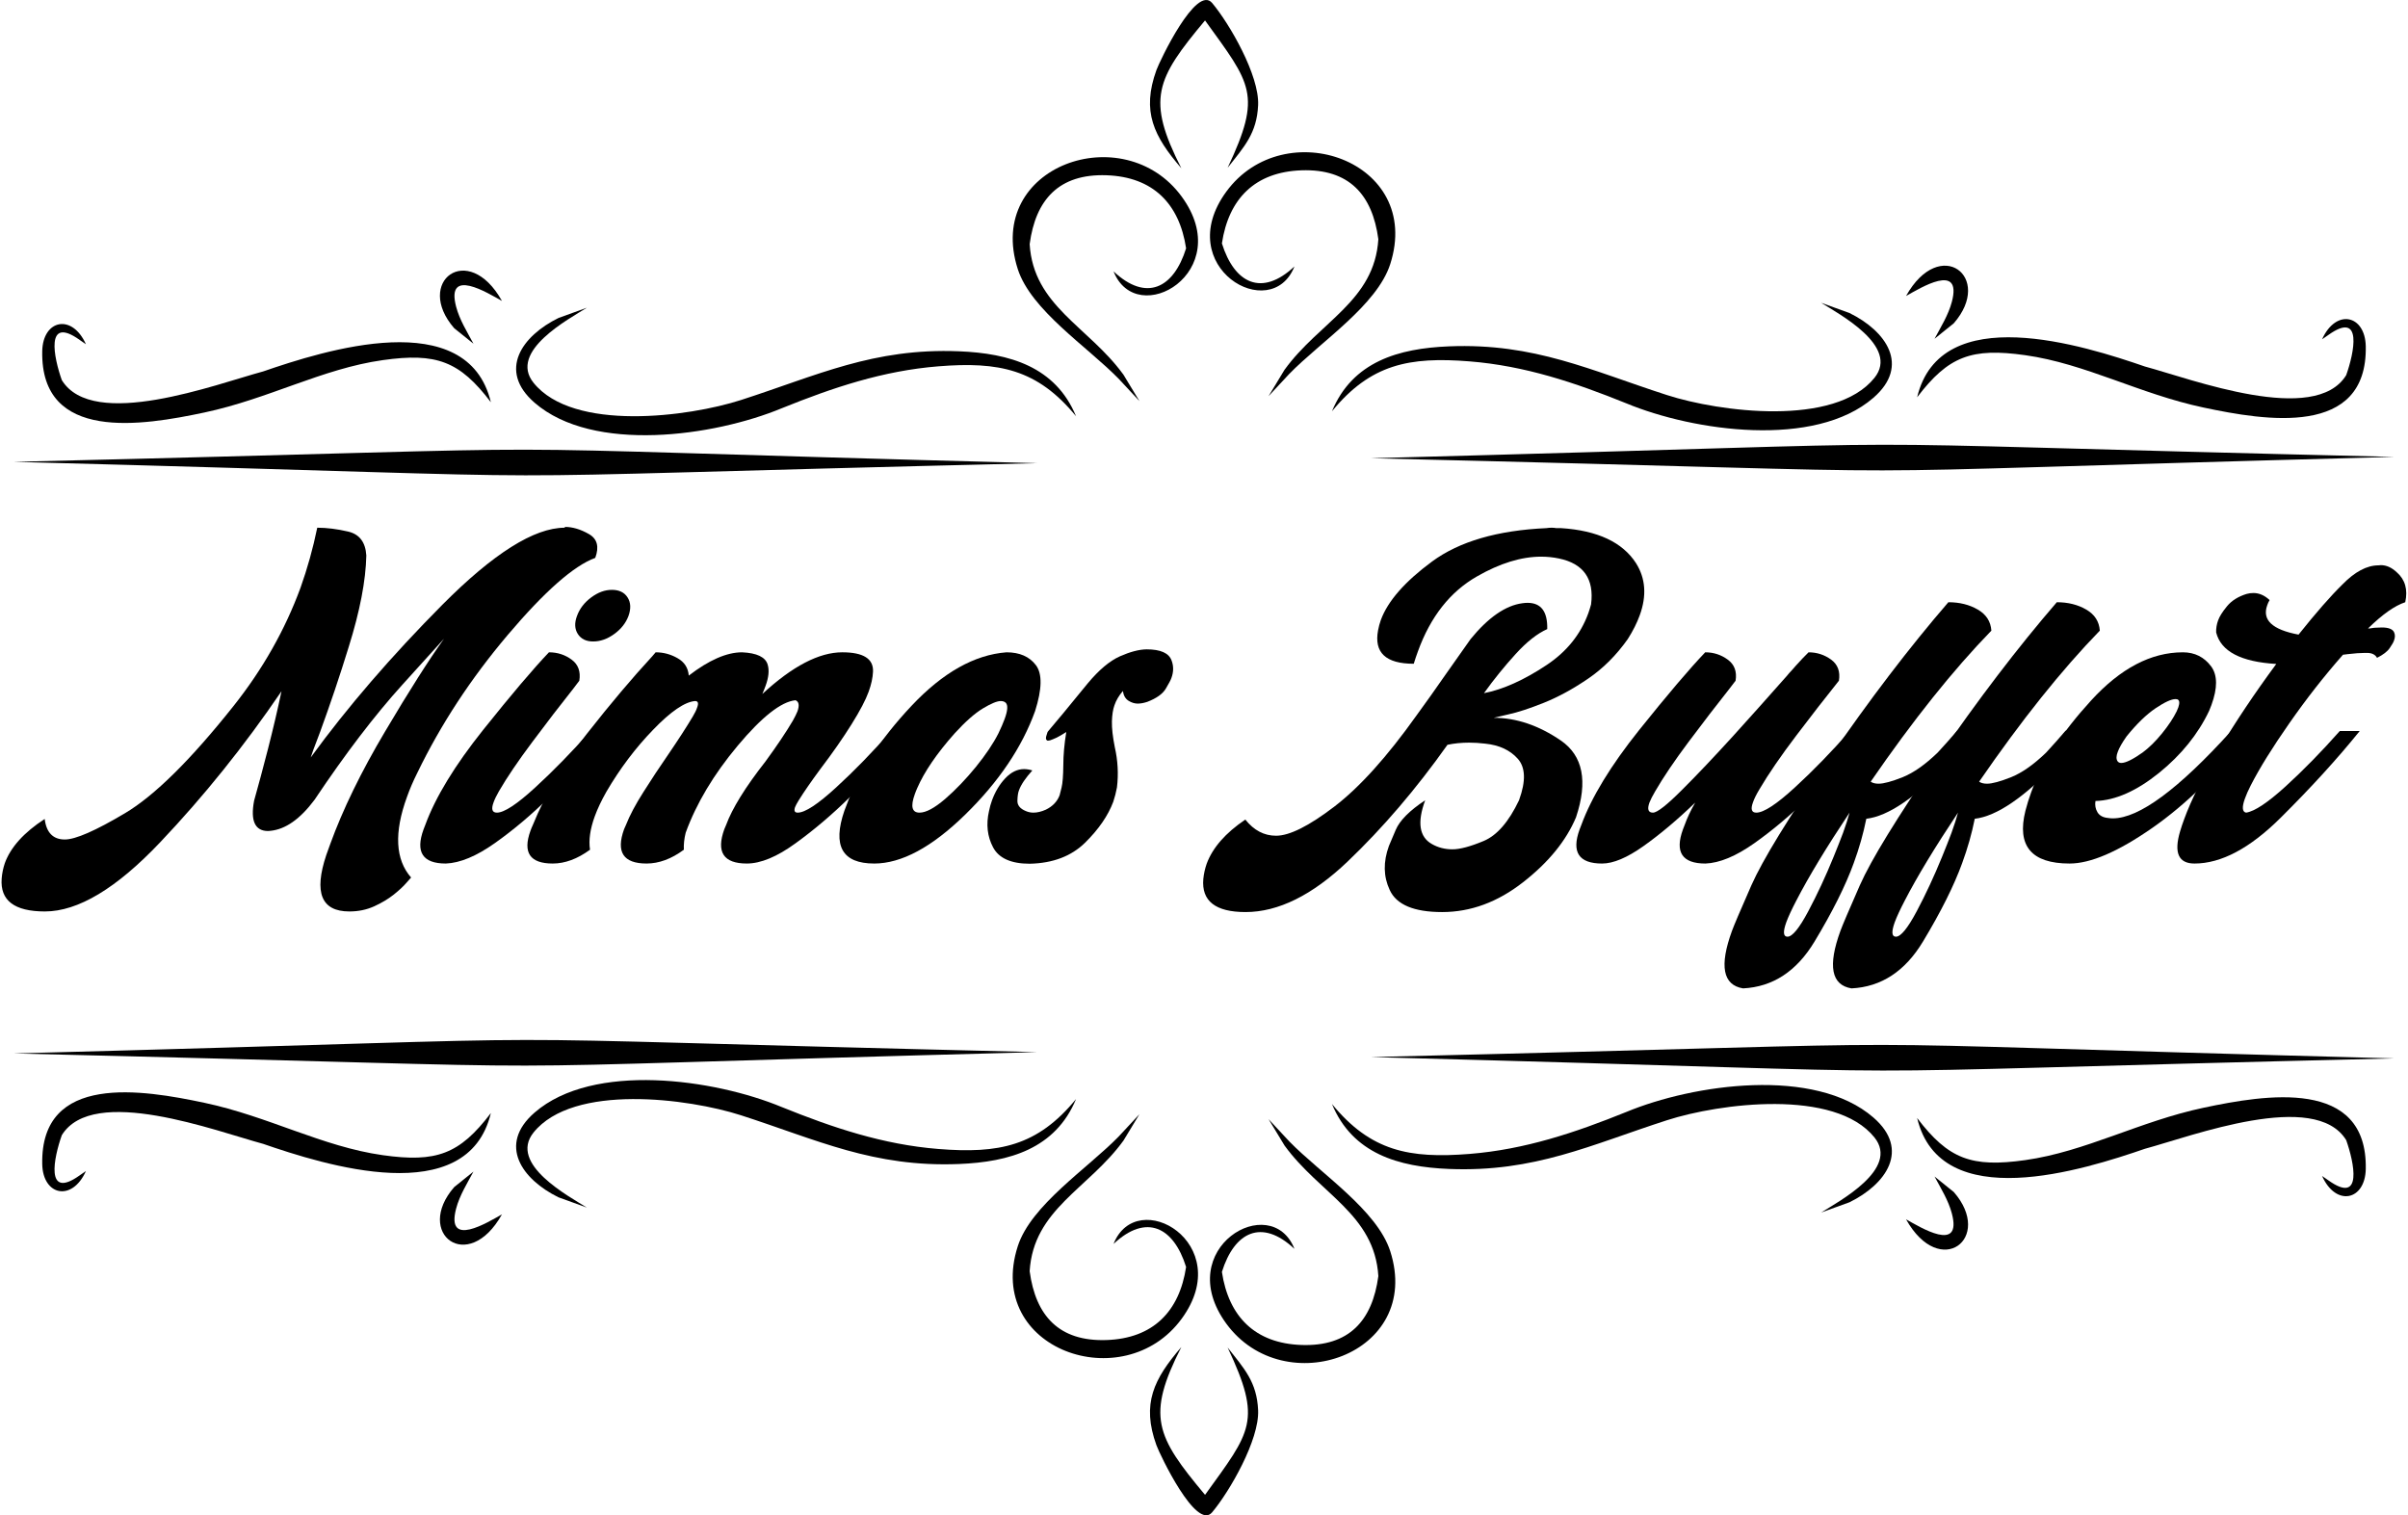
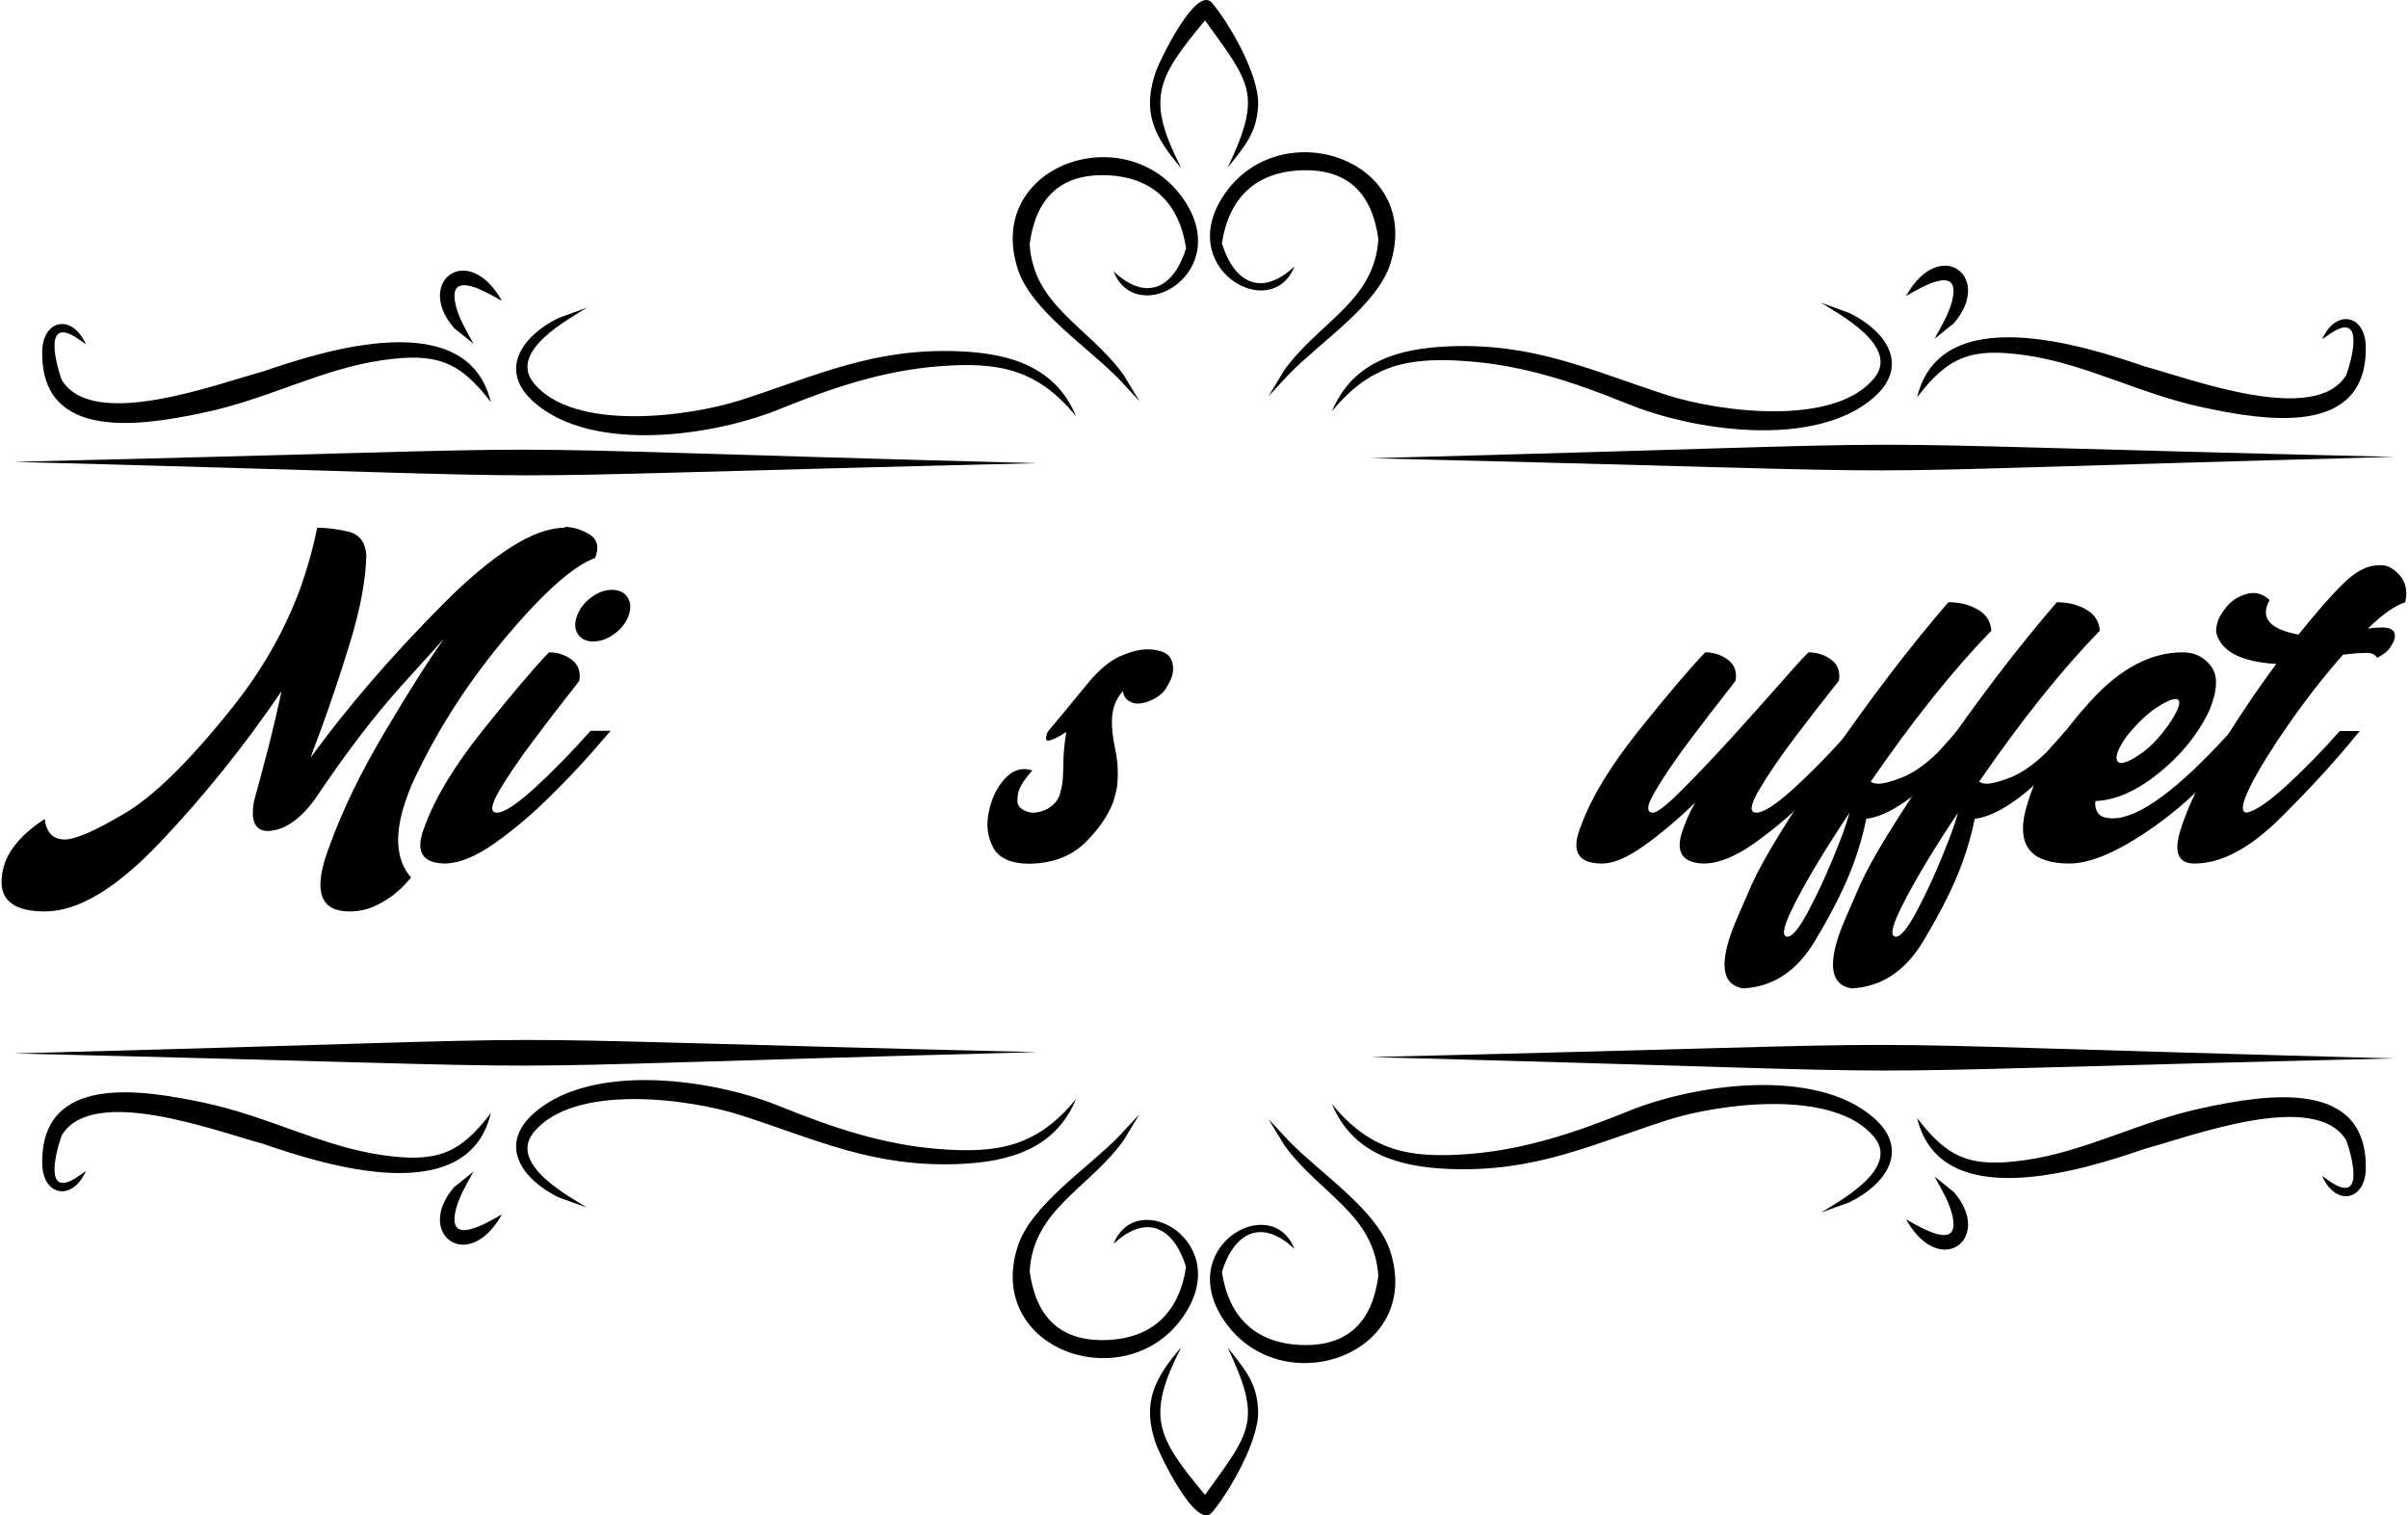
<svg xmlns="http://www.w3.org/2000/svg" xml:space="preserve" width="375.972mm" height="236.608mm" version="1.1" style="shape-rendering:geometricPrecision; text-rendering:geometricPrecision; image-rendering:optimizeQuality; fill-rule:evenodd; clip-rule:evenodd" viewBox="0 0 42780.66 26922.85">
  <defs>
    <style type="text/css">
   
    .fil2 {fill:none}
    .fil1 {fill:black}
    .fil0 {fill:black;fill-rule:nonzero}
   
  </style>
  </defs>
  <g id="Camada_x0020_1">
    <g id="_1720727517600">
      <path class="fil0" d="M10032.62 9376.15l3.58 -14.36c136.34,0 277.46,41.86 425.76,126.77 148.29,83.71 186.57,224.83 113.6,423.36 -382.69,139.92 -901.73,597.97 -1557.09,1371.74 -655.37,774.96 -1188.74,1589.38 -1602.54,2444.46 -75.34,149.49 -136.33,293 -185.36,430.54 -232.01,635.03 -206.9,1113.41 72.95,1432.73l-80.13 90.88c-53.82,63.39 -130.35,133.95 -228.42,212.88 -98.07,77.73 -214.08,147.09 -348.02,208.08 -135.14,61 -281.04,90.89 -440.11,90.89 -497.5,0 -633.84,-333.66 -410.2,-1002.18 23.92,-65.78 46.64,-130.37 70.56,-196.13 222.44,-612.32 546.54,-1279.65 975.88,-2001.98 428.13,-723.54 777.35,-1271.27 1045.24,-1645.6l-739.08 816.82c-492.72,544.14 -1012.95,1225.83 -1561.88,2046.23 -254.72,340.84 -515.44,523.81 -782.14,550.13 -13.15,2.39 -27.5,3.58 -41.85,3.58 -233.21,0 -316.92,-180.58 -248.75,-539.36 75.34,-264.3 156.66,-572.85 247.55,-923.26 89.69,-351.6 169.82,-692.44 239.18,-1021.32 -660.15,971.09 -1380.1,1866.83 -2156.25,2684.85 -776.15,819.21 -1459.03,1228.22 -2047.43,1228.22 -541.75,0 -797.68,-194.94 -767.78,-584.81 7.17,-93.28 26.31,-185.37 56.2,-273.86 102.85,-282.24 338.45,-544.15 707.99,-784.53 29.89,242.76 149.49,364.76 357.58,364.76 188.95,0 545.35,-155.47 1067.97,-466.41 523.81,-310.93 1167.21,-945.98 1930.21,-1906.31 519.04,-654.17 914.89,-1353.78 1188.75,-2098.85 123.19,-345.63 222.44,-700.81 297.78,-1067.96 169.83,0 354,22.72 552.53,69.36 198.52,47.84 304.96,188.95 319.31,424.55 -9.57,446.08 -113.62,986.64 -312.14,1621.67 -160.25,521.43 -331.27,1027.3 -510.65,1517.63 -40.67,107.63 -80.13,212.87 -119.6,315.72l-45.44 132.74c651.77,-894.55 1431.52,-1798.66 2338.03,-2712.35 907.71,-912.49 1632.44,-1369.33 2174.2,-1369.33z" />
      <path id="_1" class="fil0" d="M10870.96 10479.98c127.95,0 221.24,44.25 278.64,135.14 57.41,89.69 62.2,199.72 15.55,330.07 -46.64,124.37 -130.35,230.81 -252.35,319.31 -121.98,88.5 -246.36,132.74 -375.52,132.74 -123.17,0 -214.07,-44.24 -271.47,-132.74 -56.21,-88.5 -62.18,-194.94 -15.54,-319.31 46.64,-130.35 131.55,-240.39 252.33,-330.07 121.99,-90.89 243.97,-135.14 368.35,-135.14zm-1118.2 1109.82c151.88,0 287.03,44.25 403.02,130.35 117.2,86.1 162.65,211.68 136.34,374.32 -32.29,44.25 -66.97,89.7 -104.05,137.53 -232.01,291.81 -473.58,606.33 -727.12,945.97 -253.54,338.45 -453.26,632.66 -597.96,882.6 -44.25,76.53 -75.34,142.31 -94.48,196.13 -44.25,120.78 -25.11,181.77 59.8,181.77 127.96,0 355.19,-148.3 679.29,-446.08 325.29,-297.78 652.98,-633.84 984.25,-1008.16l357.59 0 -314.53 361.17c-208.09,240.37 -468.8,515.44 -782.14,823.99 -312.14,308.56 -633.84,578.83 -961.52,810.83 -327.68,232.01 -618.3,352.81 -870.63,362.37 -411.41,0 -542.96,-202.11 -395.85,-606.33 9.57,-25.12 20.32,-52.63 31.09,-80.13 180.59,-492.72 522.62,-1054.8 1027.3,-1687.45 504.68,-631.45 894.56,-1090.69 1169.62,-1378.9z" />
-       <path id="_2" class="fil0" d="M11648.31 11589.8c137.53,0 267.89,34.68 388.68,104.05 121.98,68.16 188.95,172.21 199.72,309.74 357.58,-275.06 673.3,-413.79 945.97,-413.79 264.3,11.96 416.19,84.91 455.65,217.65 31.1,102.85 17.94,229.62 -38.27,381.5 -16.74,44.25 -34.68,92.09 -56.21,141.12 534.58,-493.91 1008.16,-740.28 1419.57,-740.28 375.52,0 557.29,114.81 546.53,344.42 -4.78,108.84 -31.09,228.43 -77.73,356.39 -51.43,143.51 -151.88,334.85 -302.57,576.43 -150.69,241.58 -336.06,508.26 -556.11,797.68 -165.04,223.64 -294.2,410.2 -385.09,557.31 -29.89,49.03 -51.42,88.49 -63.38,118.4 -22.72,65.77 -7.18,98.06 46.64,98.06 130.35,0 358.78,-149.49 684.06,-448.47 326.49,-298.99 655.37,-637.43 986.65,-1015.34l357.58 0 -315.72 359.98c-208.09,241.57 -467.61,515.44 -780.94,823.99 -313.32,308.56 -635.03,582.42 -967.5,822.8 -331.27,241.57 -620.68,361.16 -868.24,361.16 -413.8,0 -546.54,-203.3 -399.44,-609.92 9.56,-22.72 19.13,-47.84 31.09,-72.95 107.63,-294.2 340.84,-672.11 700.81,-1131.35 203.3,-278.64 365.95,-520.22 486.75,-725.93 35.88,-63.38 62.18,-118.4 81.32,-165.04 37.07,-106.44 25.11,-172.21 -35.88,-196.12 -254.73,26.31 -595.57,294.2 -1024.91,806.04 -428.15,511.86 -736.69,1028.5 -925.65,1548.73 -26.31,107.63 -37.07,208.08 -32.29,301.36 -221.25,163.84 -442.49,245.17 -662.54,245.17 -412.6,0 -546.54,-203.3 -399.45,-609.92 9.57,-22.72 20.33,-47.84 32.29,-72.95 66.97,-171.02 171.02,-367.14 312.14,-588.39 139.92,-222.44 285.82,-442.49 437.7,-662.55 181.79,-266.69 327.68,-491.53 437.72,-676.9 37.07,-62.18 63.38,-114.8 76.53,-156.66 31.1,-80.13 19.14,-119.59 -34.68,-119.59 -181.77,14.35 -430.54,182.97 -743.86,508.26 -314.53,324.1 -591.99,692.44 -832.36,1103.84 -88.5,156.67 -157.87,302.57 -206.9,437.72 -81.32,223.64 -110.03,420.97 -83.71,591.98 -224.83,163.84 -444.88,245.17 -662.55,245.17 -404.22,0 -535.78,-193.73 -395.85,-581.21 11.96,-33.49 25.11,-66.97 41.86,-101.66 222.44,-548.93 542.95,-1090.68 963.91,-1626.46 419.77,-534.58 806.06,-991.43 1155.27,-1369.33 21.53,-26.31 43.06,-50.23 63.38,-74.14z" />
-       <path id="_3" class="fil0" d="M15530.29 15342.61c-566.88,0 -743.87,-313.32 -528.6,-938.8l28.7 -74.14c218.86,-601.56 607.53,-1198.32 1164.84,-1790.3 556.1,-590.79 1119.38,-906.52 1686.25,-949.56 234.4,0 407.8,76.53 522.61,228.42 114.81,151.88 110.03,423.36 -14.35,815.62 -233.21,645.8 -646.99,1258.11 -1240.18,1838.14 -593.18,580.03 -1132.54,870.63 -1619.28,870.63zm2207.67 -2312.91c46.64,-95.67 82.52,-179.4 108.84,-251.15 56.2,-151.88 63.38,-248.75 21.53,-291.81 -21.53,-20.32 -50.24,-31.09 -88.5,-31.09 -66.97,0 -173.41,44.25 -318.11,131.55 -144.71,87.3 -312.14,235.6 -501.09,442.49 -318.11,357.58 -539.36,682.87 -666.13,974.68 -16.74,37.07 -29.89,72.95 -41.86,105.24 -78.92,218.86 -51.42,328.88 83.72,328.88 114.8,0 265.49,-81.32 454.44,-242.78 187.77,-162.64 369.55,-352.8 546.54,-569.25 175.8,-217.66 309.75,-416.19 400.63,-596.77z" />
      <path id="_4" class="fil0" d="M20370.19 11537.18c249.94,0 398.24,66.97 444.88,199.72 37.07,99.27 35.88,200.92 -3.6,308.56 -11.96,35.88 -45.44,99.26 -100.45,191.34 -55.02,92.09 -163.84,169.83 -327.68,233.21 -62.18,20.33 -119.59,31.1 -171.02,31.1 -53.81,0 -108.83,-16.75 -162.65,-50.24 -55,-34.68 -88.49,-92.09 -100.45,-173.4 -70.56,81.31 -120.8,166.23 -150.69,255.92 -25.11,69.36 -40.67,165.04 -44.25,284.64 -2.39,120.78 14.35,272.67 51.43,458.04 53.81,235.6 66.96,473.58 38.27,713.97 -16.75,88.49 -38.27,174.61 -65.78,255.93 -92.09,245.17 -258.32,487.93 -501.09,727.12 -243.96,239.18 -570.45,363.56 -981.84,373.13 -331.28,0 -548.93,-96.88 -651.78,-290.61 -102.85,-193.75 -126.77,-409.01 -72.95,-644.6 14.35,-68.17 31.09,-131.55 52.62,-188.95 56.21,-154.28 135.14,-287.03 237.99,-395.85 102.85,-107.63 214.08,-161.45 332.47,-161.45 46.64,0 95.67,8.37 147.09,23.92 -120.78,133.95 -200.91,251.15 -237.99,353.99 -16.74,41.86 -25.11,104.05 -27.5,184.18 -2.39,80.13 47.84,142.31 150.69,184.18 41.85,17.93 86.1,27.5 132.74,27.5 68.17,0 141.12,-16.74 221.25,-52.62 120.78,-58.6 202.11,-143.52 245.17,-255.93 4.78,-15.55 15.54,-62.2 34.68,-137.53 19.13,-76.53 28.7,-208.09 31.09,-394.66 0,-181.77 17.94,-379.1 52.63,-591.98 -20.33,14.35 -53.82,34.68 -99.27,60.99 -45.44,27.5 -92.08,50.23 -138.72,68.17 -37.08,16.74 -66.97,25.11 -87.31,25.11 -4.78,0 -9.57,-1.19 -14.35,-3.58 -14.35,-9.57 -21.53,-22.72 -21.53,-40.67 0,-16.74 3.58,-34.68 10.76,-53.81l17.93 -56.21 10.76 -14.35c174.61,-205.7 367.16,-437.72 577.64,-697.23 41.85,-49.03 83.71,-100.46 126.77,-154.27 198.52,-238 387.48,-397.05 569.25,-478.37 180.59,-80.13 338.45,-121.99 474.79,-124.38z" />
-       <path id="_5" class="fil0" d="M27475.19 9383.31c29.89,-4.78 59.8,-7.17 90.88,-7.17 27.51,0 56.21,2.39 83.72,7.17l83.71 0c646.99,41.86 1091.88,249.96 1332.26,623.09 169.82,269.08 192.54,577.63 65.77,925.65 -49.03,135.13 -119.59,276.25 -212.87,423.36 -203.3,287.02 -438.91,522.61 -706.79,704.4 -266.69,181.77 -527.4,324.1 -780.94,425.75 -253.54,101.66 -465.22,171.02 -636.23,208.09l-258.33 59.8c403.03,0 801.28,135.14 1194.74,404.23 392.26,270.28 481.96,723.54 269.08,1362.15 -174.61,417.38 -489.14,802.47 -941.2,1155.27 -450.86,352.8 -930.42,529.79 -1437.5,529.79 -502.29,0 -813.22,-131.55 -931.62,-392.26 -112.42,-239.19 -117.2,-498.71 -14.36,-782.14 9.57,-22.72 49.04,-118.4 120.8,-284.64 70.56,-167.43 245.17,-343.23 523.82,-527.4 -144.71,392.27 -105.24,651.78 118.4,777.36 110.02,63.38 232,94.48 364.76,94.48 133.94,0 318.11,-49.03 556.1,-148.3 236.8,-99.26 446.08,-340.84 627.86,-723.54l3.58 -10.76c119.6,-331.27 111.23,-574.04 -26.31,-727.12 -136.34,-153.08 -328.88,-242.76 -578.82,-267.89 -99.27,-11.96 -193.75,-17.93 -284.64,-17.93 -137.52,0 -265.49,13.15 -385.09,38.27 -558.49,788.11 -1150.48,1479.37 -1775.94,2076.13 -626.67,596.77 -1230.61,895.74 -1811.83,895.74 -534.58,0 -784.53,-196.13 -749.84,-588.39 9.57,-92.09 28.7,-181.79 59.8,-270.28 105.24,-284.64 333.66,-546.54 686.47,-784.53 151.88,191.34 333.66,287.02 546.53,287.02 238,0 582.42,-172.22 1032.08,-515.44 449.67,-343.23 937.62,-883.78 1462.62,-1621.67 171.02,-233.21 339.64,-472.4 508.27,-715.16 149.49,-214.08 300.17,-428.15 452.05,-641.02 314.53,-385.09 621.89,-597.96 920.87,-637.43 33.49,-4.78 63.39,-7.17 90.89,-7.17 241.57,0 357.58,155.47 350.41,466.41 -177,78.92 -363.56,226.03 -559.7,441.29 -196.13,215.27 -385.09,447.27 -564.47,697.23 338.45,-65.78 710.37,-232.01 1114.6,-501.09 353.99,-235.6 601.55,-541.75 739.08,-918.47 17.94,-51.43 34.68,-104.05 49.03,-156.67 58.6,-453.26 -132.74,-725.93 -571.65,-816.82 -102.84,-21.52 -208.08,-32.28 -314.52,-32.28 -352.81,0 -733.11,117.2 -1139.72,350.41 -475.97,271.47 -826.38,715.16 -1050.01,1332.25 -26.32,69.36 -50.24,143.52 -74.15,220.05 -497.5,0 -709.18,-198.52 -633.84,-595.57 10.76,-59.8 27.5,-120.78 49.03,-181.77 123.19,-336.06 426.95,-682.88 910.1,-1039.26 484.35,-356.38 1161.24,-553.71 2033.08,-593.18z" />
      <path id="_6" class="fil0" d="M30295.18 11589.8c149.49,0 283.43,44.25 400.63,130.35 118.4,86.1 165.04,211.68 138.73,374.32 -34.68,44.25 -69.36,89.7 -105.24,137.53 -230.82,291.81 -473.58,606.33 -727.12,945.97 -253.54,338.45 -452.06,632.66 -596.77,882.6 -46.64,78.93 -80.13,145.9 -101.66,199.72 -41.85,118.4 -21.53,178.19 63.39,178.19 74.14,0 247.55,-135.13 517.83,-406.62 271.47,-270.28 571.65,-588.39 902.92,-951.95 330.07,-364.76 632.64,-703.2 908.91,-1016.54 32.28,-34.68 63.38,-70.56 90.88,-105.24 39.47,-41.85 77.74,-83.71 112.42,-125.56 90.89,-100.46 167.43,-181.79 230.82,-242.78 149.49,0 283.43,44.25 401.83,130.35 117.2,86.1 163.84,211.68 137.53,374.32 -230.82,288.22 -483.15,612.31 -755.83,972.29 -273.86,361.17 -492.72,679.29 -655.37,955.55 -56.21,93.28 -94.48,171.01 -116.01,234.4 -44.24,120.78 -23.92,181.77 59.8,181.77 130.37,0 358.78,-148.3 682.88,-446.08 325.29,-297.78 651.78,-633.84 980.66,-1008.16l357.58 0 -314.53 361.17c-208.08,240.37 -468.8,515.44 -779.74,823.99 -312.14,308.56 -632.64,578.83 -960.33,810.83 -327.68,232.01 -618.3,352.81 -870.64,362.37 -413.79,0 -546.53,-202.11 -399.44,-606.33 9.57,-25.12 20.33,-52.63 31.1,-80.13 44.25,-124.38 106.44,-255.93 186.57,-395.85 -320.52,308.54 -626.67,565.67 -918.48,772.57 -291.81,206.9 -536.97,309.74 -735.5,309.74 -413.79,0 -546.53,-202.11 -399.44,-606.33 9.57,-25.12 19.14,-52.63 31.1,-80.13 180.58,-492.72 522.62,-1054.8 1028.5,-1687.45 505.87,-631.45 896.94,-1090.69 1172.01,-1378.9z" />
      <path id="_7" class="fil0" d="M34614.86 10700.03c198.52,0 373.13,43.05 522.62,130.35 149.49,86.1 229.61,210.48 241.57,374.32 -676.88,696.02 -1392.05,1590.58 -2144.29,2683.65 34.68,23.92 81.32,35.88 139.92,35.88 93.28,0 236.79,-39.46 429.34,-116.01 192.54,-77.73 400.63,-223.64 621.88,-437.7 112.42,-121.99 227.22,-249.94 343.23,-386.28l357.59 0c-86.1,98.06 -154.27,177 -204.51,235.6 -50.23,58.6 -95.67,110.02 -137.52,154.27 -40.67,44.25 -88.5,98.07 -144.71,160.26 -600.35,631.45 -1094.27,968.7 -1482.94,1012.94 -52.63,264.3 -127.96,527.41 -223.64,788.12 -144.71,399.44 -376.73,863.46 -696.03,1393.25 -318.11,528.6 -741.47,806.06 -1270.07,832.36 -358.78,-58.6 -424.56,-399.44 -196.13,-1023.72 31.09,-86.1 144.7,-355.19 343.23,-806.04 199.72,-450.87 658.95,-1200.71 1378.9,-2250.74 721.15,-1050.01 1427.93,-1976.87 2121.57,-2780.52zm-1755.62 3738.46c-407.81,612.31 -723.54,1132.54 -945.98,1563.08 -81.32,156.66 -141.12,284.63 -178.19,385.09 -60.99,171.01 -53.81,255.92 21.53,255.92 86.1,0 209.29,-150.68 369.55,-452.05 160.25,-301.38 309.74,-623.07 449.66,-966.31 65.78,-161.45 121.98,-303.77 168.62,-428.13 51.43,-142.31 89.7,-261.91 114.81,-357.59z" />
      <path id="_8" class="fil0" d="M36541.5 10700.03c198.52,0 373.13,43.05 522.62,130.35 149.49,86.1 229.61,210.48 241.57,374.32 -676.88,696.02 -1392.05,1590.58 -2144.29,2683.65 34.68,23.92 81.32,35.88 139.92,35.88 93.28,0 236.79,-39.46 429.34,-116.01 192.54,-77.73 400.63,-223.64 621.88,-437.7 112.42,-121.99 227.22,-249.94 343.23,-386.28l357.59 0c-86.1,98.06 -154.27,177 -204.51,235.6 -50.23,58.6 -95.67,110.02 -137.52,154.27 -40.67,44.25 -88.5,98.07 -144.71,160.26 -600.35,631.45 -1094.27,968.7 -1482.94,1012.94 -52.63,264.3 -127.96,527.41 -223.64,788.12 -144.71,399.44 -376.73,863.46 -696.03,1393.25 -318.11,528.6 -741.47,806.06 -1270.07,832.36 -358.78,-58.6 -424.56,-399.44 -196.13,-1023.72 31.09,-86.1 144.7,-355.19 343.23,-806.04 199.72,-450.87 658.95,-1200.71 1378.9,-2250.74 721.15,-1050.01 1427.93,-1976.87 2121.57,-2780.52zm-1755.62 3738.46c-407.81,612.31 -723.54,1132.54 -945.98,1563.08 -81.32,156.66 -141.12,284.63 -178.19,385.09 -60.99,171.01 -53.81,255.92 21.53,255.92 86.1,0 209.29,-150.68 369.55,-452.05 160.25,-301.38 309.74,-623.07 449.66,-966.31 65.78,-161.45 121.98,-303.77 168.62,-428.13 51.43,-142.31 89.7,-261.91 114.81,-357.59z" />
      <path id="_9" class="fil0" d="M38780.28 11589.8c212.87,0 380.3,84.91 504.68,252.33 112.42,154.28 113.62,382.7 3.58,684.08 -11.96,34.68 -26.31,69.36 -41.85,105.24 -196.13,412.59 -492.72,779.74 -889.77,1101.45 -398.24,320.5 -773.76,487.94 -1128.96,498.69 -11.96,72.96 0,138.73 34.68,198.52 35.88,59.81 96.87,94.49 186.57,102.85 27.51,4.79 57.41,7.18 87.31,7.18 465.21,0 1167.21,-517.83 2106.03,-1555.9l356.38 0c-574.04,734.3 -1163.63,1310.73 -1766.38,1729.31 -603.95,419.77 -1091.88,629.05 -1463.81,629.05 -679.29,0 -941.19,-313.32 -784.53,-938.8 28.7,-110.02 62.18,-218.86 101.66,-326.49 188.95,-517.83 544.14,-1061.97 1065.57,-1632.43 520.22,-569.26 1063.18,-855.09 1628.85,-855.09zm-98.07 834.75c-9.56,-2.39 -20.32,-3.58 -31.09,-3.58 -75.35,0 -193.75,55 -356.39,163.84 -162.65,110.02 -333.66,276.25 -513.04,497.5 -78.93,112.42 -131.56,204.51 -157.87,277.46 -27.5,71.75 -28.7,126.77 -3.58,165.04 14.35,20.33 37.07,31.1 66.96,31.1 76.54,0 203.31,-62.2 377.92,-185.37 114.81,-84.91 229.61,-197.33 345.62,-339.64 116.01,-143.51 202.12,-273.86 260.72,-393.46 11.96,-25.11 21.52,-49.03 28.7,-69.36 27.5,-80.12 21.53,-127.96 -17.94,-143.51z" />
      <path id="_10" class="fil0" d="M42255.64 10044.67c14.35,-2.39 27.5,-3.6 41.85,-3.6 100.46,0 194.94,43.06 283.44,126.77 149.48,130.35 199.72,308.56 150.69,532.19 -186.57,60.99 -406.62,216.46 -661.35,466.41 27.5,0 52.63,-2.4 72.95,-7.18 26.32,-4.78 52.63,-7.18 81.32,-7.18 32.29,-2.39 62.2,-3.58 90.89,-3.58 116.01,0 188.95,27.5 216.46,81.32 21.53,44.25 21.53,94.48 0,150.69 -8.36,27.5 -33.48,71.75 -75.34,132.74 -40.66,60.99 -116.01,119.59 -226.03,174.61 -29.9,-55.02 -86.11,-84.91 -167.44,-87.3l-52.62 0c-75.35,0 -174.61,7.17 -297.79,21.53 -28.7,4.78 -57.39,8.36 -87.3,10.75 -337.25,382.7 -654.17,788.12 -953.15,1217.45 -298.99,428.15 -527.4,795.29 -684.08,1101.46 -46.64,90.88 -81.32,169.82 -104.05,234.4 -56.21,154.27 -49.03,239.18 20.33,252.33 151.88,-22.72 386.28,-179.39 704.4,-468.8 318.11,-290.61 637.43,-617.1 960.33,-981.86l353.99 0c-397.04,492.72 -868.24,1009.36 -1411.19,1547.53 -542.95,538.17 -1051.22,807.25 -1524.8,807.25 -283.44,0 -368.35,-190.15 -255.93,-570.45 20.33,-70.56 45.45,-143.52 72.95,-217.66 121.98,-336.06 328.88,-751.04 621.88,-1242.56 293,-491.53 631.45,-996.2 1014.15,-1515.24 -627.86,-37.07 -984.25,-223.64 -1067.96,-560.88 -2.4,-71.77 9.56,-143.52 34.68,-212.88 23.92,-68.16 76.53,-151.88 157.86,-251.14 81.32,-99.27 197.33,-172.22 346.82,-218.86 41.85,-11.96 82.52,-16.74 123.17,-16.74 101.66,0 198.52,41.85 287.03,125.58 -19.14,32.28 -33.49,63.38 -41.86,90.88 -95.67,261.91 89.7,435.31 556.11,522.62 313.32,-392.27 572.85,-688.85 778.54,-889.77 221.25,-227.23 435.31,-340.84 641.02,-340.84z" />
      <g>
        <g>
          <path class="fil1" d="M20987.91 2989.64c-488.08,-566.73 -710.45,-1006.46 -442.51,-1745.12 59.06,-162.82 707.3,-1527.42 989.42,-1191.53 309.86,368.93 840.32,1286.62 816.96,1814.14 -22.29,503.34 -248.11,740.7 -541.74,1113.42 618.14,-1308.3 415.75,-1485.08 -401.35,-2617.5 -872.67,1044.45 -1046.28,1397.94 -420.78,2626.59z" />
        </g>
        <path class="fil2" d="M20987.91 2989.64c-761.71,-985.04 -561.38,-1700.96 429.48,-2857.35 788.37,1167.64 1235.28,1662.76 392.66,2848.26" />
        <g>
          <g>
            <path class="fil1" d="M19783.5 4821.91c581.92,545.41 1066.64,300.57 1288.75,-409.67 -119.13,-792.36 -587.23,-1270.16 -1414.7,-1298.38 -843.56,-28.75 -1258.64,431.23 -1364.68,1223.89 67.84,1099.08 1043.93,1462.14 1666.66,2319.76l284.01 469.31 -368.92 -396.75c-559.29,-572.75 -1558.1,-1219.22 -1792.95,-1949.73 -590.05,-1835.43 1883.52,-2695.37 2912.48,-1287.23 978.09,1338.53 -797.42,2371.8 -1210.65,1328.78z" />
          </g>
          <path class="fil2" d="M19783.5 4821.91c309.69,539.68 1137.91,524.72 1395.48,-399.51 -24.13,-1816.35 -3000.38,-2060.56 -3029.57,-85.27 18.15,1170.32 1267.85,1531.8 2094.12,2789.7" />
          <g>
            <path class="fil1" d="M19117.18 7395.54c-686.76,-837.59 -1372.52,-973.04 -2445.35,-887.05 -984.99,78.95 -1874.95,377.97 -2783.46,745.09l3.07 -1.29c-1204.97,500.42 -3352.97,805.03 -4393.05,-96.41 -661.74,-573.53 -223.68,-1188.44 423.53,-1506.24l503.83 -182.26c-310.13,196.71 -1398.12,771.83 -946.81,1333.48 704.83,877.15 2759.01,604.94 3685.12,306.38 1356.66,-437.37 2351.05,-927 3872.06,-865.98 897.81,36.02 1714.55,270.77 2081.07,1154.28z" />
          </g>
          <path class="fil2" d="M19117.18 7395.54c-684.88,-1426.18 -3102.23,-1212.16 -5300.9,-319.53 -3178.79,1355.69 -6289.74,-398.4 -3390.53,-1608.64" />
          <g>
            <path class="fil1" d="M8917.73 5346.69c-250.02,-139.33 -1001.8,-606.37 -813.8,104.35 61.46,232.38 194.33,444.09 307.53,655.72l-342 -275.09c-714.56,-820.76 244.63,-1564.46 848.27,-484.98z" />
          </g>
          <path class="fil2" d="M8917.73 5346.69c-843.25,-937.17 -1401.83,-115.64 -506.27,760.07" />
          <g>
            <path class="fil1" d="M243.91 8205.64c12120.89,-287.6 6060.64,-295.5 18180.74,23.71l0 0.07c-12120.89,287.55 -6060.64,295.48 -18180.74,-23.78z" />
          </g>
          <line class="fil2" x1="243.91" y1="8205.64" x2="18424.65" y2="8229.39" />
          <g>
            <path class="fil1" d="M8720.68 7146.38c-557.4,-732.97 -969.58,-881.75 -1919.74,-748 -1074.72,151.28 -2029.89,689.39 -3170.84,930.94 -1092.49,231.27 -2911.69,537.06 -2879.8,-1089.7 10.95,-558.25 529,-674.61 776.31,-123.11l-110.49 -76.43c-623.51,-446.18 -456.05,326.07 -318.27,712.92 553.64,904.01 2742.24,71.77 3576.04,-153.19l-15.26 5.28c1106.75,-382.44 3647.01,-1189.15 4062.06,541.3z" />
          </g>
          <path class="fil2" d="M8720.68 7146.38c-461.8,-1188.87 -1915.16,-1147.69 -3984.59,-342.26 -2251.37,685.48 -3436.85,731.35 -3757.57,0 -348.27,-882.06 101.6,-1290.83 548.09,-687.61" />
        </g>
        <g>
          <g>
            <path class="fil1" d="M22997.17 4734.16c-581.92,545.41 -1066.64,300.57 -1288.75,-409.67 119.13,-792.36 587.23,-1270.16 1414.7,-1298.38 843.56,-28.75 1258.64,431.23 1364.68,1223.89 -67.84,1099.08 -1043.93,1462.14 -1666.66,2319.76l-284.01 469.31 368.92 -396.75c559.29,-572.75 1558.1,-1219.22 1792.95,-1949.73 590.05,-1835.43 -1883.52,-2695.37 -2912.48,-1287.23 -978.09,1338.53 797.42,2371.8 1210.65,1328.78z" />
          </g>
          <path class="fil2" d="M22997.17 4734.16c-309.69,539.68 -1137.91,524.72 -1395.48,-399.51 24.13,-1816.35 3000.38,-2060.56 3029.57,-85.27 -18.15,1170.32 -1267.85,1531.8 -2094.12,2789.7" />
          <g>
            <path class="fil1" d="M23663.48 7307.78c686.76,-837.59 1372.52,-973.04 2445.35,-887.05 984.99,78.95 1874.95,377.97 2783.46,745.09l-3.07 -1.29c1204.97,500.42 3352.97,805.03 4393.05,-96.41 661.74,-573.53 223.68,-1188.44 -423.53,-1506.24l-503.83 -182.26c310.13,196.71 1398.12,771.83 946.81,1333.48 -704.83,877.15 -2759.01,604.94 -3685.12,306.38 -1356.66,-437.37 -2351.05,-927 -3872.06,-865.98 -897.81,36.02 -1714.55,270.77 -2081.07,1154.28z" />
          </g>
          <path class="fil2" d="M23663.48 7307.78c684.88,-1426.18 3102.23,-1212.16 5300.9,-319.53 3178.79,1355.69 6289.74,-398.4 3390.53,-1608.64" />
          <g>
            <path class="fil1" d="M33862.93 5258.94c250.02,-139.33 1001.8,-606.37 813.8,104.35 -61.46,232.38 -194.33,444.09 -307.53,655.72l342 -275.09c714.56,-820.76 -244.63,-1564.46 -848.27,-484.98z" />
          </g>
          <path class="fil2" d="M33862.93 5258.94c843.25,-937.17 1401.83,-115.64 506.27,760.07" />
          <g>
            <path class="fil1" d="M42536.75 8117.89c-12120.89,-287.6 -6060.64,-295.5 -18180.74,23.71l0 0.07c12120.89,287.55 6060.64,295.48 18180.74,-23.78z" />
          </g>
-           <line class="fil2" x1="42536.75" y1="8117.89" x2="24356.01" y2="8141.64" />
          <g>
            <path class="fil1" d="M34059.99 7058.62c557.4,-732.97 969.58,-881.75 1919.74,-748 1074.72,151.28 2029.89,689.39 3170.84,930.94 1092.49,231.27 2911.69,537.06 2879.8,-1089.7 -10.95,-558.25 -529,-674.61 -776.31,-123.11l110.49 -76.43c623.51,-446.18 456.05,326.07 318.27,712.92 -553.64,904.01 -2742.24,71.77 -3576.04,-153.19l15.26 5.28c-1106.75,-382.44 -3647.01,-1189.15 -4062.06,541.3z" />
          </g>
-           <path class="fil2" d="M34059.99 7058.62c461.8,-1188.87 1915.16,-1147.69 3984.59,-342.26 2251.37,685.48 3436.85,731.35 3757.57,0 348.27,-882.06 -101.6,-1290.83 -548.09,-687.61" />
        </g>
      </g>
      <g>
        <g>
          <path class="fil1" d="M20987.91 23933.22c-488.08,566.73 -710.45,1006.46 -442.51,1745.12 59.06,162.82 707.3,1527.42 989.42,1191.53 309.86,-368.93 840.32,-1286.62 816.96,-1814.14 -22.29,-503.34 -248.11,-740.7 -541.74,-1113.42 618.14,1308.3 415.75,1485.08 -401.35,2617.5 -872.67,-1044.45 -1046.28,-1397.94 -420.78,-2626.59z" />
        </g>
        <path class="fil2" d="M20987.91 23933.22c-761.71,985.04 -561.38,1700.96 429.48,2857.35 788.37,-1167.64 1235.28,-1662.76 392.66,-2848.26" />
        <g>
          <g>
            <path class="fil1" d="M19783.5 22100.94c581.92,-545.41 1066.64,-300.57 1288.75,409.67 -119.13,792.36 -587.23,1270.16 -1414.7,1298.38 -843.56,28.75 -1258.64,-431.23 -1364.68,-1223.89 67.84,-1099.08 1043.93,-1462.14 1666.66,-2319.76l284.01 -469.31 -368.92 396.75c-559.29,572.75 -1558.1,1219.22 -1792.95,1949.73 -590.05,1835.43 1883.52,2695.37 2912.48,1287.23 978.09,-1338.53 -797.42,-2371.8 -1210.65,-1328.78z" />
          </g>
          <path class="fil2" d="M19783.5 22100.94c309.69,-539.68 1137.91,-524.72 1395.48,399.51 -24.13,1816.35 -3000.38,2060.56 -3029.57,85.27 18.15,-1170.32 1267.85,-1531.8 2094.12,-2789.7" />
          <g>
            <path class="fil1" d="M19117.18 19527.32c-686.76,837.59 -1372.52,973.04 -2445.35,887.05 -984.99,-78.95 -1874.95,-377.97 -2783.46,-745.09l3.07 1.29c-1204.97,-500.42 -3352.97,-805.03 -4393.05,96.41 -661.74,573.53 -223.68,1188.44 423.53,1506.24l503.83 182.26c-310.13,-196.71 -1398.12,-771.83 -946.81,-1333.48 704.83,-877.15 2759.01,-604.94 3685.12,-306.38 1356.66,437.37 2351.05,927 3872.06,865.98 897.81,-36.02 1714.55,-270.77 2081.07,-1154.28z" />
          </g>
          <path class="fil2" d="M19117.18 19527.32c-684.88,1426.18 -3102.23,1212.16 -5300.9,319.53 -3178.79,-1355.69 -6289.74,398.4 -3390.53,1608.64" />
          <g>
            <path class="fil1" d="M8917.73 21576.16c-250.02,139.33 -1001.8,606.37 -813.8,-104.35 61.46,-232.38 194.33,-444.09 307.53,-655.72l-342 275.09c-714.56,820.76 244.63,1564.46 848.27,484.98z" />
          </g>
          <path class="fil2" d="M8917.73 21576.16c-843.25,937.17 -1401.83,115.64 -506.27,-760.07" />
          <g>
            <path class="fil1" d="M243.91 18717.21c12120.89,287.6 6060.64,295.5 18180.74,-23.71l0 -0.07c-12120.89,-287.55 -6060.64,-295.48 -18180.74,23.78z" />
          </g>
          <line class="fil2" x1="243.91" y1="18717.21" x2="18424.65" y2="18693.46" />
          <g>
            <path class="fil1" d="M8720.68 19776.48c-557.4,732.97 -969.58,881.75 -1919.74,748 -1074.72,-151.28 -2029.89,-689.39 -3170.84,-930.94 -1092.49,-231.27 -2911.69,-537.06 -2879.8,1089.7 10.95,558.25 529,674.61 776.31,123.11l-110.49 76.43c-623.51,446.18 -456.05,-326.07 -318.27,-712.92 553.64,-904.01 2742.24,-71.77 3576.04,153.19l-15.26 -5.28c1106.75,382.44 3647.01,1189.15 4062.06,-541.3z" />
          </g>
          <path class="fil2" d="M8720.68 19776.48c-461.8,1188.87 -1915.16,1147.69 -3984.59,342.26 -2251.37,-685.48 -3436.85,-731.35 -3757.57,0 -348.27,882.06 101.6,1290.83 548.09,687.61" />
        </g>
        <g>
          <g>
            <path class="fil1" d="M22997.17 22188.69c-581.92,-545.41 -1066.64,-300.57 -1288.75,409.67 119.13,792.36 587.23,1270.16 1414.7,1298.38 843.56,28.75 1258.64,-431.23 1364.68,-1223.89 -67.84,-1099.08 -1043.93,-1462.14 -1666.66,-2319.76l-284.01 -469.31 368.92 396.75c559.29,572.75 1558.1,1219.22 1792.95,1949.73 590.05,1835.43 -1883.52,2695.37 -2912.48,1287.23 -978.09,-1338.53 797.42,-2371.8 1210.65,-1328.78z" />
          </g>
          <path class="fil2" d="M22997.17 22188.69c-309.69,-539.68 -1137.91,-524.72 -1395.48,399.51 24.13,1816.35 3000.38,2060.56 3029.57,85.27 -18.15,-1170.32 -1267.85,-1531.8 -2094.12,-2789.7" />
          <g>
            <path class="fil1" d="M23663.48 19615.07c686.76,837.59 1372.52,973.04 2445.35,887.05 984.99,-78.95 1874.95,-377.97 2783.46,-745.09l-3.07 1.29c1204.97,-500.42 3352.97,-805.03 4393.05,96.41 661.74,573.53 223.68,1188.44 -423.53,1506.24l-503.83 182.26c310.13,-196.71 1398.12,-771.83 946.81,-1333.48 -704.83,-877.15 -2759.01,-604.94 -3685.12,-306.38 -1356.66,437.37 -2351.05,927 -3872.06,865.98 -897.81,-36.02 -1714.55,-270.77 -2081.07,-1154.28z" />
          </g>
          <path class="fil2" d="M23663.48 19615.07c684.88,1426.18 3102.23,1212.16 5300.9,319.53 3178.79,-1355.69 6289.74,398.4 3390.53,1608.64" />
          <g>
            <path class="fil1" d="M33862.93 21663.92c250.02,139.33 1001.8,606.37 813.8,-104.35 -61.46,-232.38 -194.33,-444.09 -307.53,-655.72l342 275.09c714.56,820.76 -244.63,1564.46 -848.27,484.98z" />
          </g>
          <path class="fil2" d="M33862.93 21663.92c843.25,937.17 1401.83,115.64 506.27,-760.07" />
          <g>
            <path class="fil1" d="M42536.75 18804.96c-12120.89,287.6 -6060.64,295.5 -18180.74,-23.71l0 -0.07c12120.89,-287.55 6060.64,-295.48 18180.74,23.78z" />
          </g>
          <line class="fil2" x1="42536.75" y1="18804.96" x2="24356.01" y2="18781.22" />
          <g>
            <path class="fil1" d="M34059.99 19864.23c557.4,732.97 969.58,881.75 1919.74,748 1074.72,-151.28 2029.89,-689.39 3170.84,-930.94 1092.49,-231.27 2911.69,-537.06 2879.8,1089.7 -10.95,558.25 -529,674.61 -776.31,123.11l110.49 76.43c623.51,446.18 456.05,-326.07 318.27,-712.92 -553.64,-904.01 -2742.24,-71.77 -3576.04,153.19l15.26 -5.28c-1106.75,382.44 -3647.01,1189.15 -4062.06,-541.3z" />
          </g>
          <path class="fil2" d="M34059.99 19864.23c461.8,1188.87 1915.16,1147.69 3984.59,342.26 2251.37,-685.48 3436.85,-731.35 3757.57,0 348.27,882.06 -101.6,1290.83 -548.09,687.61" />
        </g>
      </g>
    </g>
  </g>
</svg>